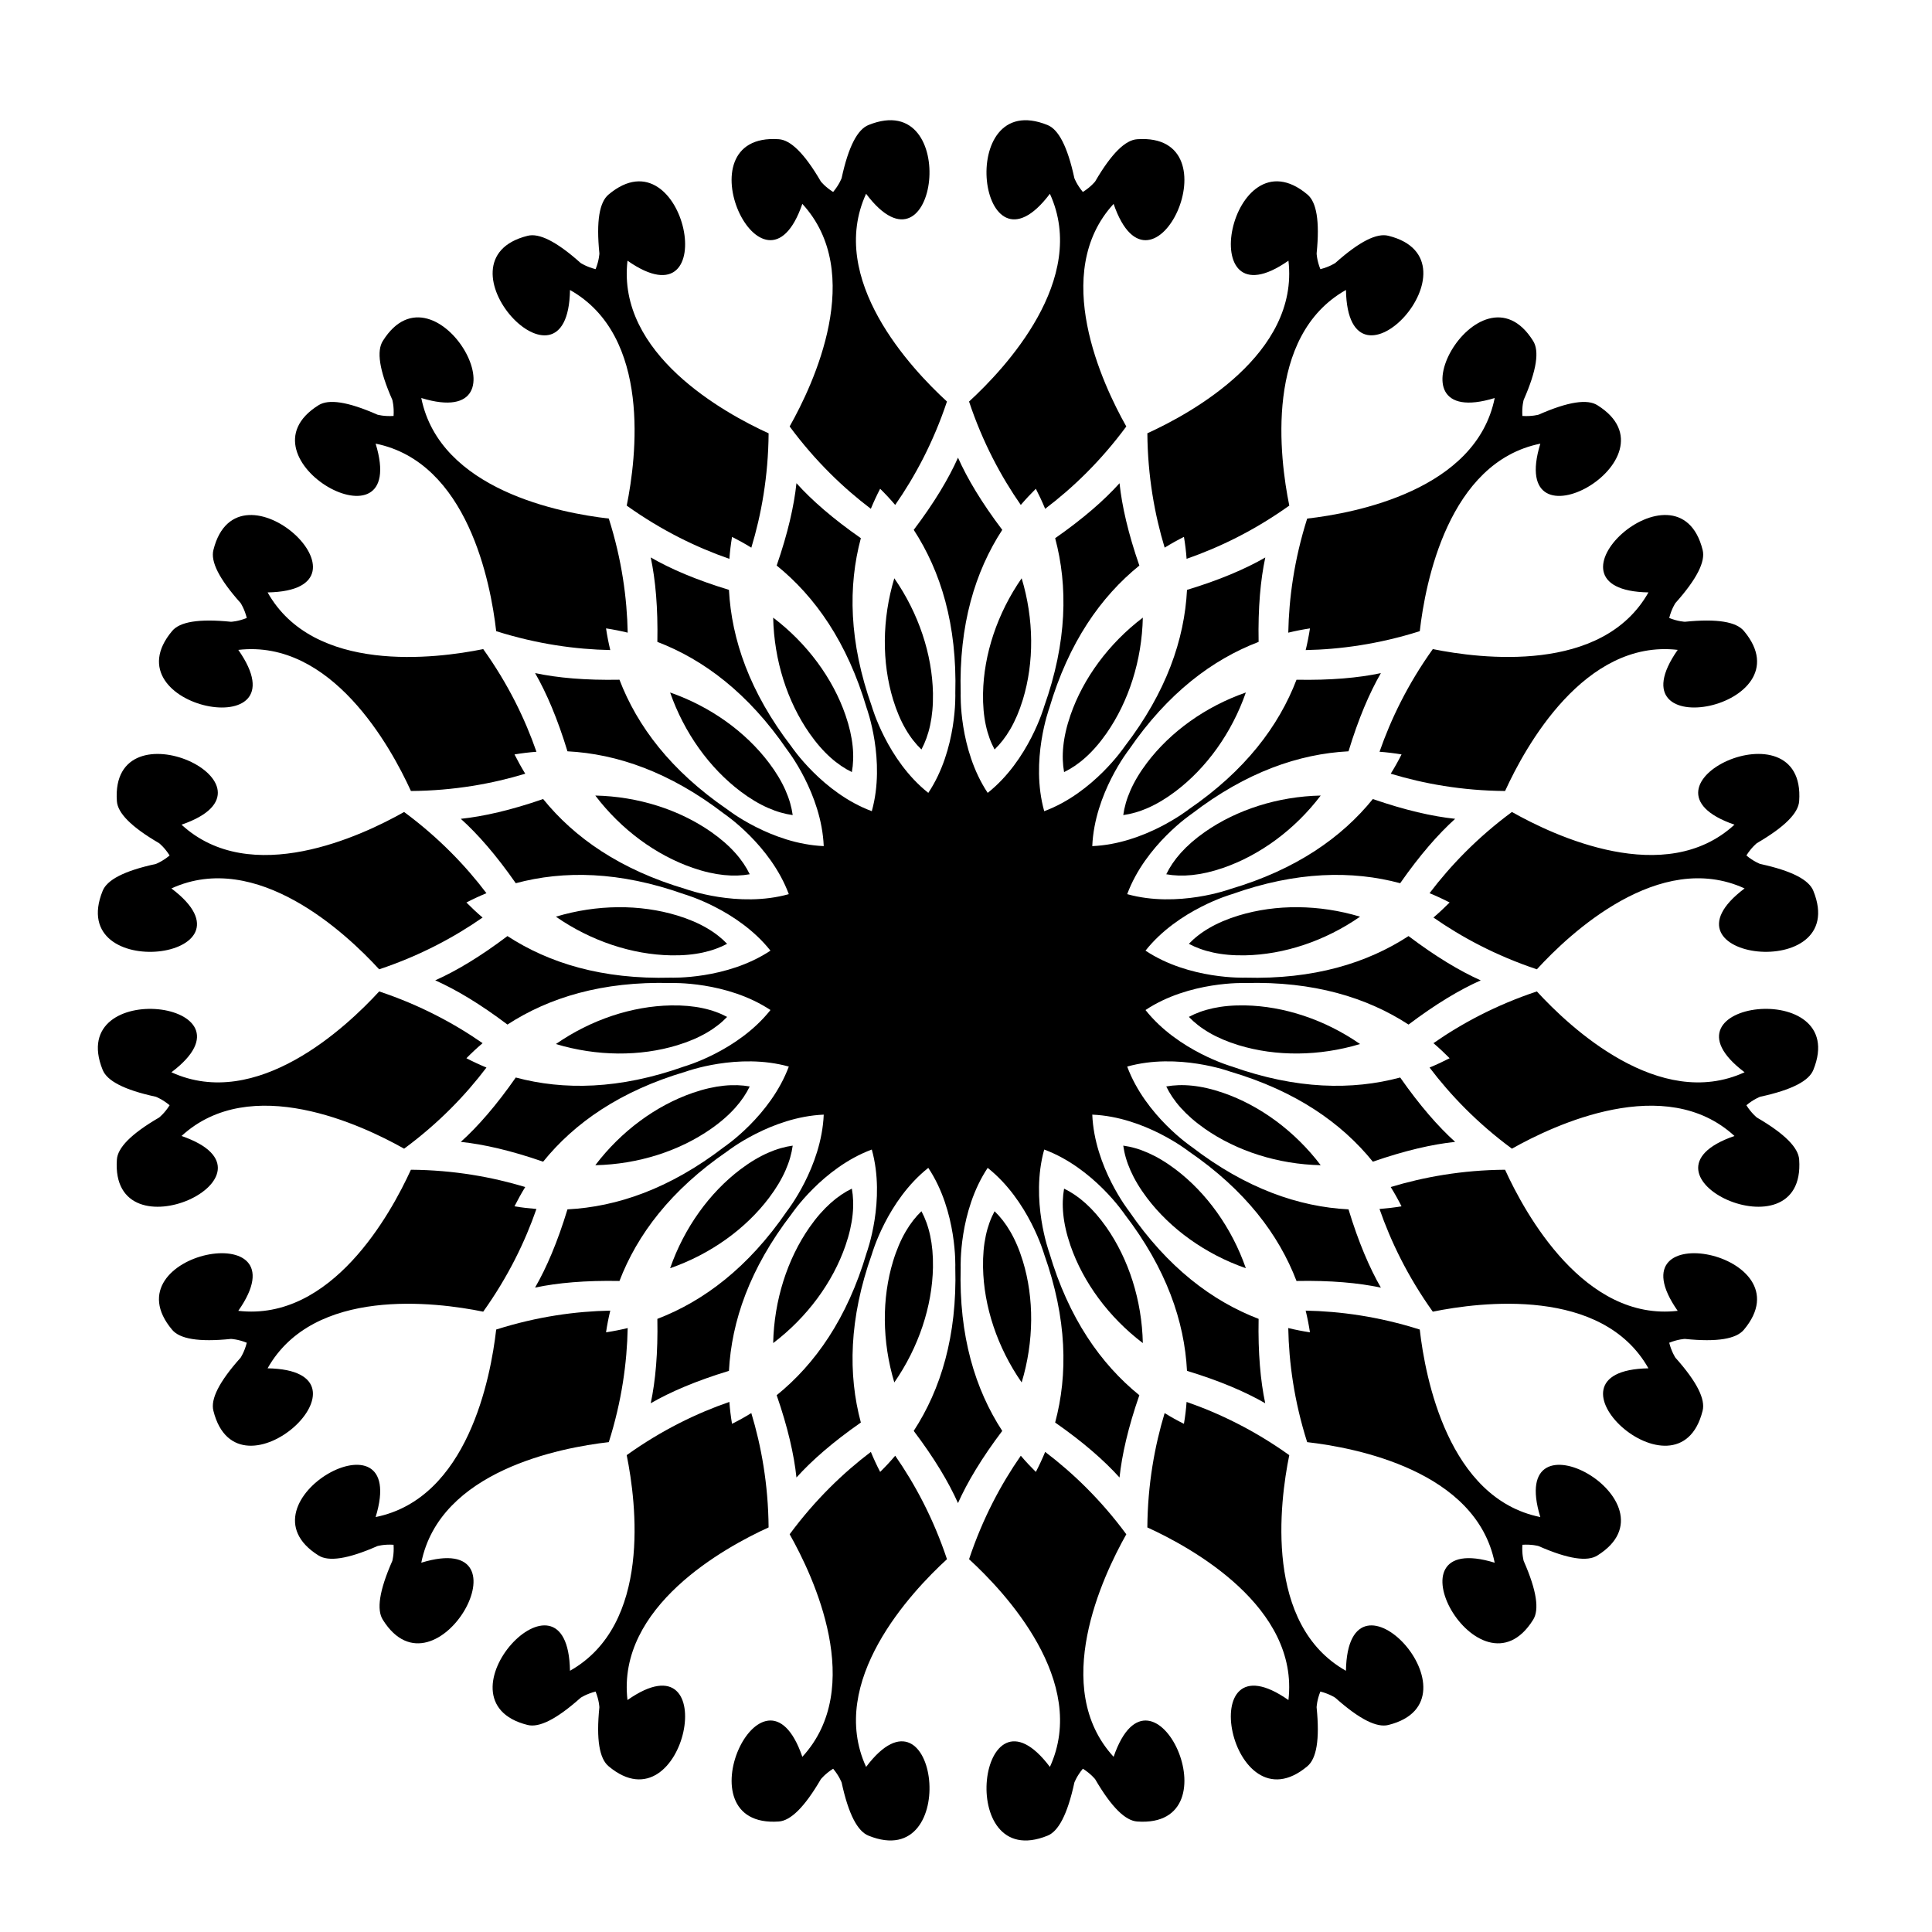
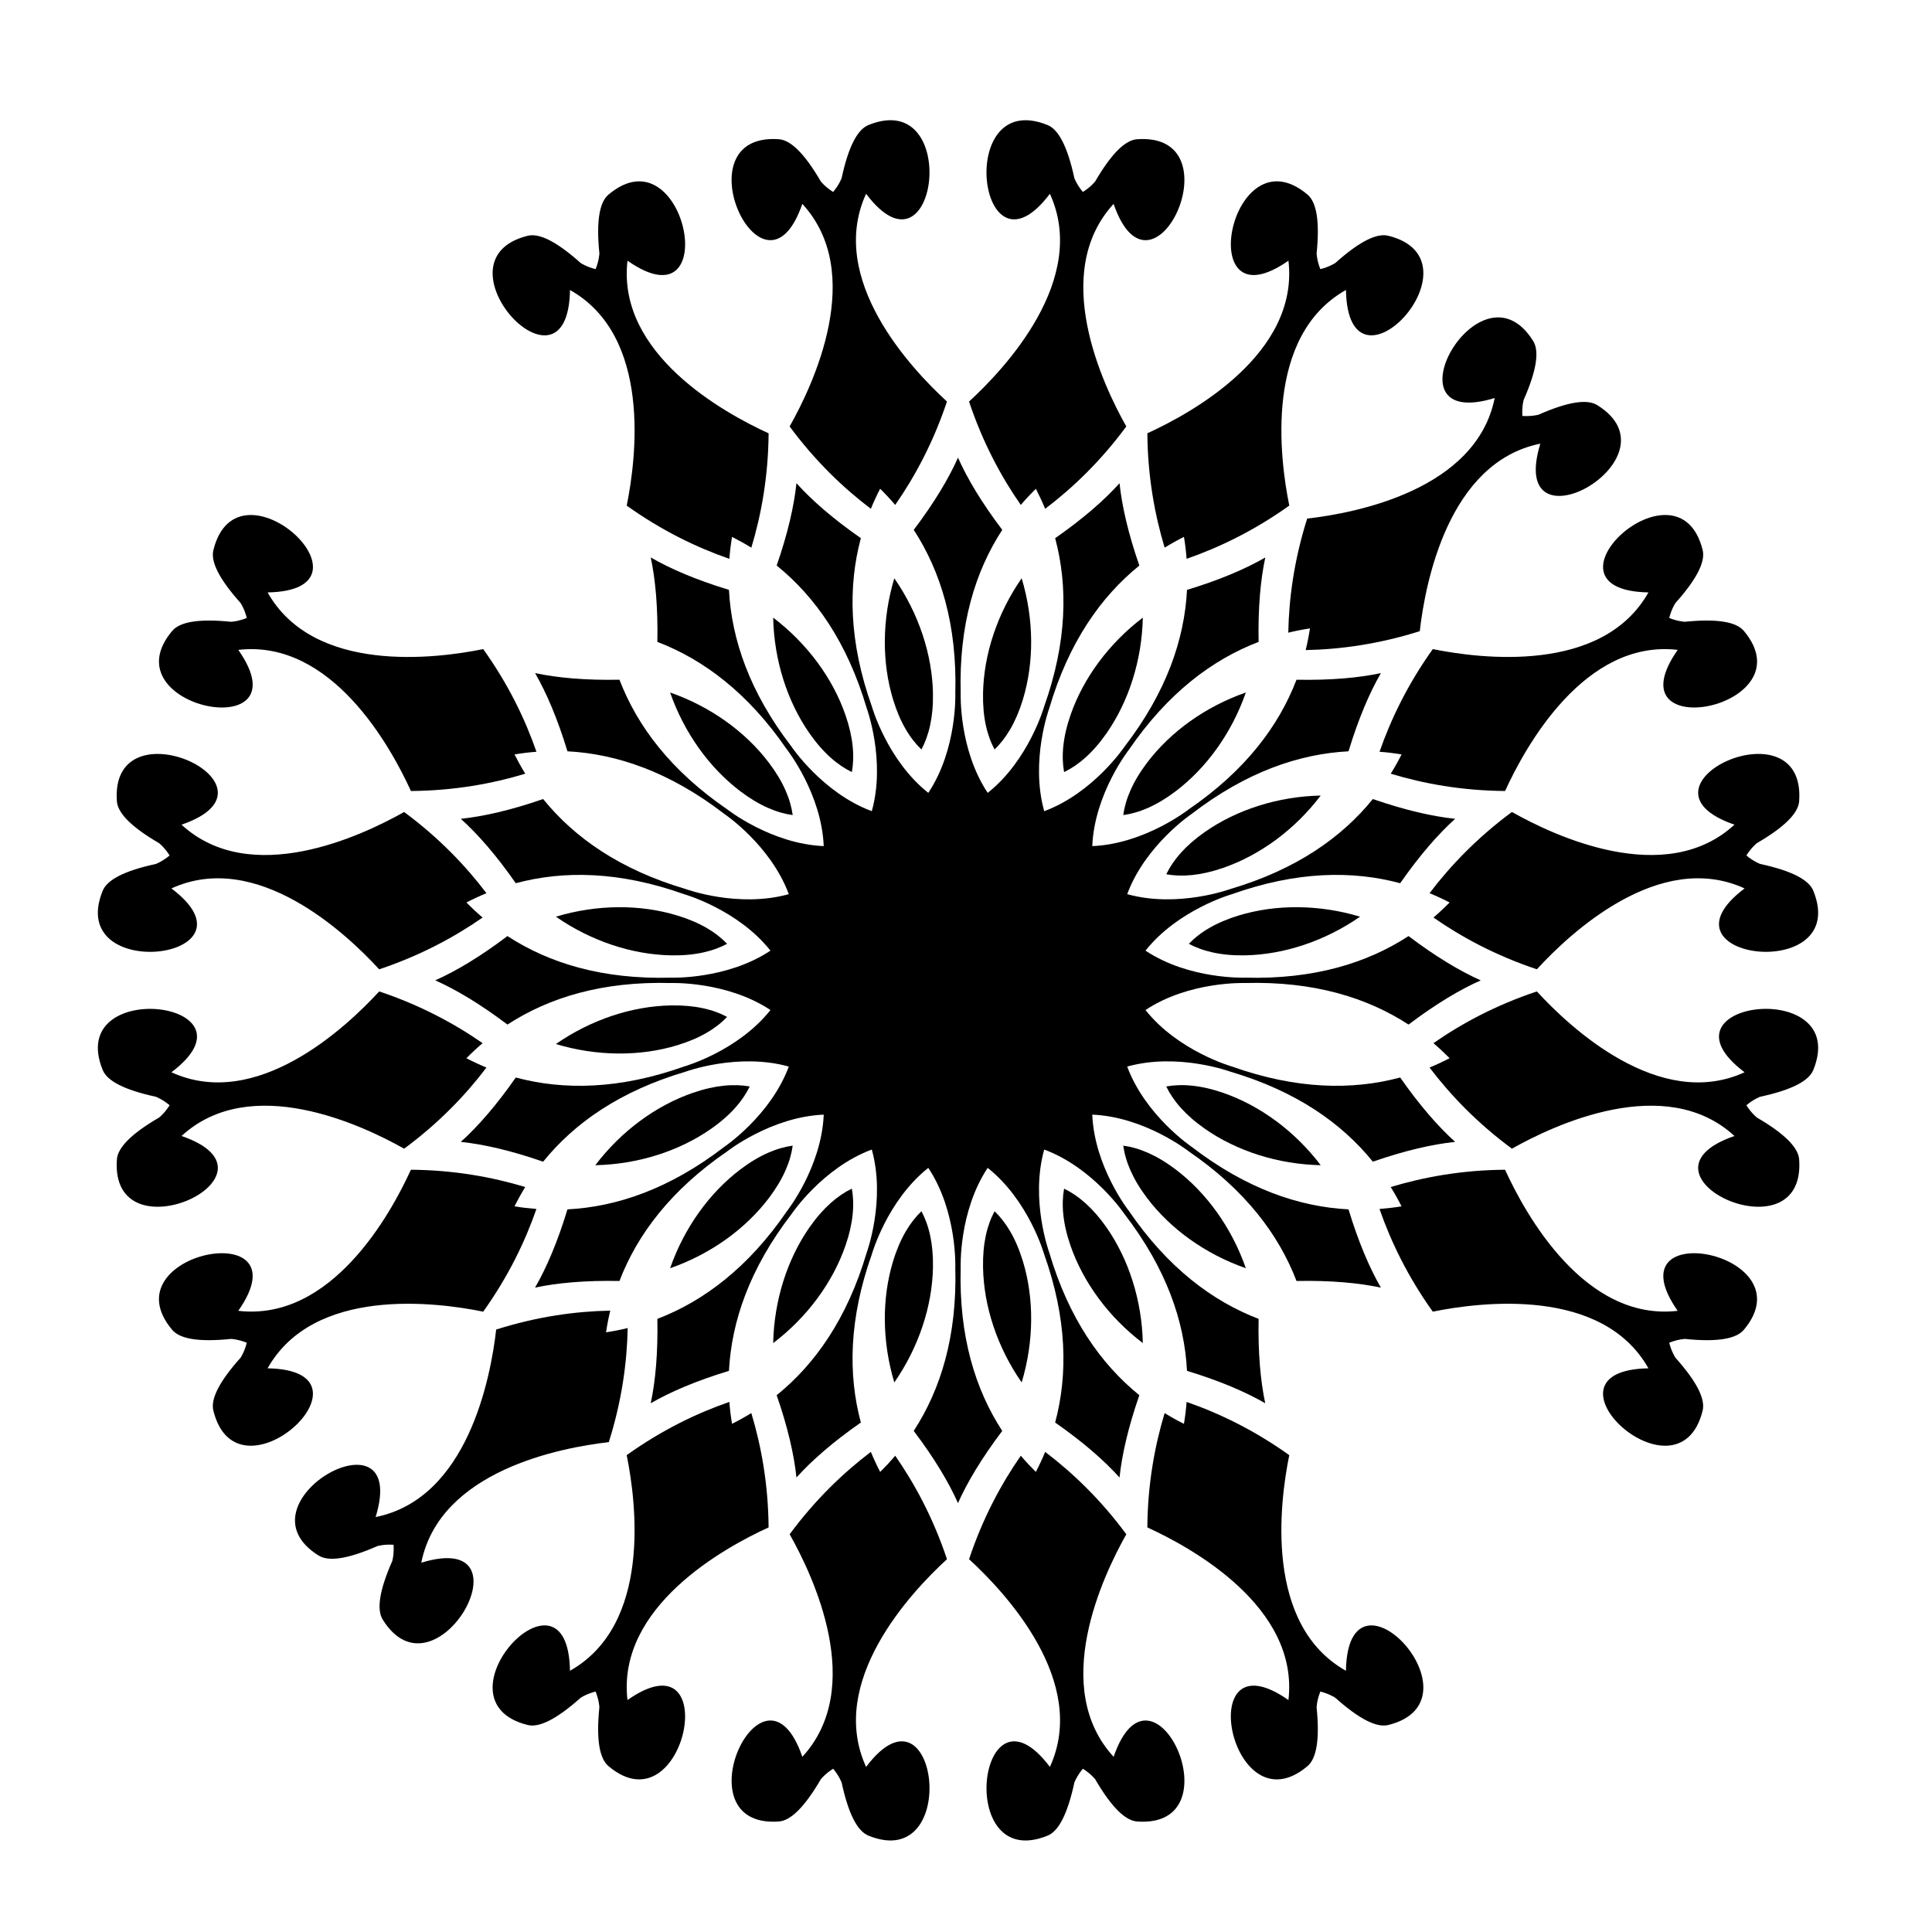
<svg xmlns="http://www.w3.org/2000/svg" fill="#000000" width="800px" height="800px" version="1.1" viewBox="144 144 512 512">
  <g fill-rule="evenodd">
    <path d="m364.79 194.87c1.613-1.922 2.246-3.656 2.246-3.656 1.836-8.496 4.246-12.93 7.129-14.086 24.77-10.031 18.25 43.312-0.645 18.223-10.367 22.617 11.949 46.367 21.434 55.059-3.629 10.871-8.527 19.949-13.719 27.402-1.277-1.5-2.609-2.926-3.988-4.289-0.895 1.727-1.715 3.492-2.465 5.312-7.242-5.484-14.707-12.605-21.52-21.82 6.332-11.199 20.215-40.68 3.363-58.988-10.211 29.703-32.895-19.02-6.234-17.133 3.098 0.207 6.758 3.68 11.137 11.195 0.004 0.004 1.133 1.453 3.262 2.781z" />
    <path d="m301.84 215.33c0.945-2.332 1.004-4.168 1.004-4.168-0.875-8.648 0.043-13.617 2.43-15.605 20.453-17.195 30.75 35.555 5.019 17.531-2.867 24.719 25.695 40.41 37.398 45.746-0.094 11.453-1.945 21.605-4.582 30.305-1.672-1.039-3.379-1.98-5.113-2.856-0.316 1.914-0.559 3.852-0.703 5.816-8.586-2.977-17.879-7.438-27.207-14.105 2.559-12.605 6.648-44.934-15.031-57.141-0.531 31.41-37.16-7.918-11.23-14.363 3.019-0.766 7.574 1.414 14.055 7.207-0.004-0.008 1.523 1.023 3.961 1.633z" />
-     <path d="m248.3 254.23c0.172-2.516-0.336-4.281-0.336-4.281-3.508-7.945-4.168-12.957-2.512-15.59 14.141-22.668 40.23 24.316 10.191 15.117 4.914 24.391 36.918 30.492 49.695 31.949 3.469 10.93 4.832 21.156 5.008 30.234-1.906-0.461-3.824-0.84-5.738-1.133 0.281 1.922 0.66 3.844 1.121 5.746-9.086-0.18-19.305-1.555-30.234-5.008-1.457-12.777-7.559-44.781-31.949-49.695 9.195 30.039-37.793 3.945-15.117-10.191 2.633-1.656 7.644-0.996 15.59 2.512 0 0.004 1.766 0.512 4.281 0.34z" />
+     <path d="m248.3 254.23z" />
    <path d="m209.4 307.77c-0.609-2.434-1.637-3.961-1.637-3.961-5.793-6.481-7.973-11.035-7.207-14.055 6.445-25.926 45.766 10.699 14.363 11.242 12.207 21.672 44.539 17.582 57.141 15.023 6.668 9.324 11.129 18.625 14.105 27.207-1.965 0.145-3.902 0.387-5.816 0.703 0.875 1.734 1.82 3.441 2.848 5.113-8.691 2.633-18.84 4.496-30.297 4.582-5.336-11.703-21.031-40.258-45.746-37.398 18.027 25.73-34.723 15.434-17.527-5.019 1.992-2.387 6.957-3.305 15.598-2.43-0.004 0 1.844-0.062 4.176-1.008z" />
    <path d="m188.95 370.71c-1.332-2.129-2.789-3.262-2.789-3.262-7.508-4.375-10.98-8.031-11.188-11.137-1.891-26.656 46.836-3.973 17.133 6.238 18.309 16.852 47.793 2.969 58.988-3.363 9.215 6.812 16.336 14.277 21.82 21.52-1.82 0.746-3.586 1.57-5.312 2.465 1.367 1.383 2.789 2.711 4.289 3.988-7.457 5.191-16.531 10.09-27.406 13.719-8.691-9.48-32.441-31.797-55.059-21.434 25.086 18.895-28.254 25.414-18.223 0.645 1.156-2.883 5.594-5.293 14.09-7.129 0-0.004 1.727-0.637 3.656-2.25z" />
    <path d="m188.95 436.9c-1.93-1.613-3.656-2.25-3.656-2.25-8.496-1.836-12.93-4.238-14.09-7.121-10.031-24.781 43.312-18.258 18.223 0.633 22.617 10.363 46.367-11.953 55.059-21.422 10.871 3.621 19.949 8.52 27.406 13.711-1.504 1.27-2.926 2.609-4.289 3.992 1.727 0.895 3.492 1.715 5.312 2.469-5.481 7.242-12.605 14.707-21.82 21.5-11.195-6.312-40.68-20.195-58.988-3.363 29.703 10.227-19.02 32.895-17.133 6.246 0.207-3.106 3.68-6.762 11.188-11.137 0 0 1.457-1.133 2.789-3.258z" />
    <path d="m209.4 499.84c-2.332-0.945-4.18-1.012-4.18-1.012-8.641 0.895-13.609-0.035-15.598-2.418-17.195-20.457 35.555-30.75 17.527-5.027 24.719 2.863 40.41-25.691 45.746-37.391 11.457 0.086 21.605 1.957 30.297 4.582-1.031 1.68-1.973 3.379-2.848 5.113 1.914 0.324 3.852 0.547 5.816 0.703-2.977 8.582-7.441 17.883-14.105 27.215-12.602-2.574-44.934-6.66-57.141 15.012 31.402 0.551-7.918 37.168-14.363 11.242-0.766-3.019 1.418-7.582 7.207-14.055 0.004-0.004 1.031-1.527 1.641-3.965z" />
    <path d="m248.3 553.38c-2.516-0.172-4.281 0.344-4.281 0.344-7.945 3.5-12.957 4.152-15.59 2.504-22.676-14.141 24.316-40.223 15.117-10.191 24.395-4.906 30.492-36.91 31.949-49.695 10.93-3.469 21.152-4.84 30.234-5.012-0.461 1.906-0.84 3.828-1.121 5.75 1.914-0.293 3.832-0.668 5.738-1.133-0.18 9.078-1.543 19.305-5.008 30.234-12.777 1.457-44.781 7.551-49.695 31.953 30.035-9.199 3.945 37.785-10.191 15.117-1.656-2.625-0.996-7.637 2.512-15.582 0 0 0.508-1.785 0.336-4.289z" />
    <path d="m301.84 592.28c-2.438 0.617-3.965 1.648-3.965 1.648-6.477 5.781-11.035 7.961-14.055 7.207-25.93-6.453 10.699-45.781 11.23-14.363 21.68-12.219 17.59-44.547 15.031-57.145 9.328-6.676 18.617-11.137 27.207-14.105 0.145 1.957 0.387 3.894 0.703 5.801 1.734-0.859 3.441-1.805 5.113-2.848 2.633 8.699 4.488 18.84 4.582 30.305-11.703 5.336-40.266 21.035-37.398 45.746 25.73-18.035 15.434 34.73-5.019 17.535-2.387-2.008-3.305-6.969-2.43-15.613 0.004 0.004-0.055-1.832-1-4.168z" />
    <path d="m364.79 612.73c-2.129 1.34-3.258 2.781-3.258 2.781-4.379 7.516-8.039 10.98-11.137 11.207-26.66 1.887-3.973-46.848 6.234-17.145 16.852-18.309 2.969-47.789-3.363-58.977 6.812-9.215 14.277-16.336 21.52-21.828 0.746 1.82 1.57 3.586 2.465 5.301 1.383-1.355 2.711-2.781 3.988-4.289 5.191 7.465 10.09 16.543 13.719 27.422-9.48 8.684-31.797 32.434-21.434 55.047 18.895-25.09 25.414 28.262 0.645 18.223-2.883-1.152-5.293-5.594-7.129-14.09-0.004 0-0.637-1.73-2.25-3.652z" />
    <path d="m430.97 612.73c-1.613 1.922-2.246 3.656-2.246 3.656-1.836 8.492-4.238 12.938-7.121 14.09-24.781 10.039-18.258-43.312 0.633-18.223 10.367-22.617-11.949-46.367-21.422-55.047 3.621-10.879 8.52-19.957 13.711-27.422 1.277 1.508 2.617 2.934 3.988 4.289 0.895-1.715 1.715-3.484 2.469-5.301 7.242 5.492 14.707 12.613 21.504 21.828-6.316 11.188-20.195 40.668-3.363 58.977 10.227-29.703 32.91 19.031 6.246 17.145-3.106-0.223-6.762-3.691-11.137-11.207-0.004-0.008-1.137-1.449-3.262-2.785z" />
    <path d="m493.91 592.28c-0.945 2.336-0.996 4.172-0.996 4.172 0.875 8.648-0.051 13.609-2.438 15.613-20.453 17.195-30.75-35.57-5.027-17.535 2.867-24.711-25.688-40.41-37.391-45.746 0.086-11.465 1.957-21.605 4.582-30.305 1.684 1.047 3.379 1.988 5.113 2.848 0.328-1.906 0.566-3.844 0.703-5.801 8.578 2.969 17.879 7.43 27.215 14.105-2.574 12.594-6.656 44.926 15.016 57.145 0.547-31.422 37.168 7.91 11.238 14.363-3.019 0.754-7.566-1.426-14.055-7.207 0-0.004-1.523-1.035-3.961-1.652z" />
-     <path d="m547.45 553.38c-0.172 2.504 0.344 4.289 0.344 4.289 3.504 7.945 4.152 12.957 2.504 15.582-14.141 22.668-40.223-24.316-10.191-15.117-4.906-24.402-36.91-30.492-49.695-31.953-3.469-10.93-4.84-21.156-5.008-30.234 1.906 0.465 3.824 0.84 5.746 1.133-0.293-1.922-0.668-3.844-1.133-5.75 9.078 0.172 19.305 1.543 30.234 5.012 1.457 12.785 7.566 44.785 31.949 49.695-9.195-30.031 37.785-3.945 15.117 10.191-2.625 1.645-7.637 0.996-15.582-2.504 0.004-0.004-1.781-0.516-4.285-0.344z" />
    <path d="m586.36 499.84c0.617 2.438 1.645 3.965 1.645 3.965 5.781 6.469 7.961 11.035 7.207 14.055-6.453 25.93-45.781-10.691-14.363-11.242-12.219-21.672-44.547-17.586-57.145-15.012-6.672-9.336-11.137-18.637-14.121-27.215 1.973-0.156 3.914-0.379 5.836-0.703-0.875-1.734-1.82-3.434-2.867-5.113 8.699-2.625 18.84-4.496 30.305-4.582 5.336 11.703 21.039 40.258 45.746 37.391-18.02-25.723 34.73-15.43 17.535 5.027-2.008 2.383-6.965 3.312-15.613 2.418 0.004-0.004-1.832 0.066-4.164 1.012z" />
    <path d="m606.81 436.9c1.34 2.129 2.781 3.258 2.781 3.258 7.516 4.375 11 8.031 11.207 11.137 1.891 26.648-46.848 3.981-17.145-6.246-18.309-16.832-47.789-2.949-58.977 3.363-9.215-6.797-16.336-14.258-21.828-21.5 1.82-0.754 3.586-1.578 5.32-2.469-1.371-1.383-2.797-2.719-4.289-3.992 7.445-5.191 16.523-10.09 27.406-13.711 8.684 9.473 32.434 31.789 55.047 21.422-25.086-18.895 28.262-25.414 18.223-0.633-1.148 2.883-5.594 5.285-14.09 7.121-0.004 0-1.734 0.637-3.656 2.25z" />
    <path d="m606.81 370.71c1.922 1.613 3.656 2.246 3.656 2.246 8.496 1.836 12.941 4.246 14.09 7.129 10.039 24.77-43.312 18.25-18.223-0.645-22.617-10.363-46.367 11.953-55.047 21.434-10.879-3.629-19.957-8.531-27.406-13.719 1.492-1.277 2.918-2.609 4.289-3.988-1.734-0.895-3.5-1.715-5.32-2.465 5.492-7.242 12.613-14.707 21.828-21.52 11.188 6.332 40.668 20.215 58.977 3.363-29.703-10.211 19.031-32.895 17.145-6.238-0.207 3.106-3.688 6.762-11.207 11.137-0.004 0.004-1.445 1.137-2.781 3.266z" />
    <path d="m586.36 307.77c2.332 0.945 4.172 1.004 4.172 1.004 8.648-0.875 13.605 0.043 15.613 2.43 17.195 20.453-35.555 30.75-17.535 5.019-24.711-2.856-40.41 25.695-45.746 37.398-11.465-0.086-21.605-1.945-30.305-4.582 1.047-1.672 1.992-3.379 2.867-5.113-1.922-0.316-3.863-0.559-5.836-0.703 2.988-8.582 7.449-17.883 14.121-27.207 12.594 2.559 44.926 6.648 57.145-15.023-31.418-0.543 7.91-37.168 14.363-11.242 0.754 3.019-1.426 7.578-7.207 14.055-0.008 0.004-1.039 1.531-1.652 3.965z" />
    <path d="m547.45 254.23c2.504 0.172 4.289-0.336 4.289-0.336 7.945-3.508 12.957-4.168 15.582-2.512 22.668 14.137-24.316 40.23-15.117 10.191-24.383 4.918-30.492 36.918-31.949 49.695-10.93 3.457-21.16 4.832-30.234 5.008 0.461-1.906 0.84-3.828 1.133-5.746-1.922 0.293-3.844 0.668-5.746 1.133 0.172-9.078 1.543-19.305 5.008-30.234 12.785-1.457 44.785-7.559 49.695-31.949-30.027 9.195-3.945-37.785 10.191-15.117 1.648 2.633 0.996 7.644-2.504 15.59-0.008-0.004-0.52 1.762-0.348 4.277z" />
    <path d="m493.91 215.33c2.438-0.609 3.965-1.641 3.965-1.641 6.488-5.793 11.035-7.969 14.055-7.207 25.93 6.445-10.691 45.773-11.238 14.363-21.672 12.207-17.59 44.539-15.016 57.141-9.336 6.668-18.637 11.129-27.215 14.105-0.141-1.965-0.379-3.902-0.703-5.816-1.734 0.875-3.43 1.82-5.113 2.856-2.625-8.699-4.496-18.852-4.582-30.305 11.703-5.336 40.258-21.031 37.391-45.746-25.723 18.023-15.426-34.723 5.027-17.531 2.387 1.992 3.312 6.957 2.438 15.605-0.004 0.008 0.047 1.844 0.992 4.176z" />
    <path d="m430.97 194.87c2.125-1.328 3.258-2.777 3.258-2.777 4.379-7.516 8.031-10.992 11.137-11.195 26.668-1.887 3.981 46.84-6.246 17.133-16.832 18.309-2.953 47.789 3.363 58.988-6.797 9.215-14.262 16.336-21.504 21.82-0.754-1.82-1.578-3.586-2.469-5.312-1.371 1.363-2.711 2.789-3.988 4.289-5.191-7.457-10.09-16.531-13.711-27.402 9.473-8.691 31.789-32.441 21.422-55.059-18.895 25.086-25.414-28.254-0.633-18.223 2.883 1.156 5.285 5.594 7.121 14.086 0 0 0.637 1.734 2.25 3.652z" />
    <path d="m381 297.25c6.469 9.316 10.047 20.18 10.246 30.484 0.109 6.359-1.082 11.195-3.055 14.887-3.027-2.891-5.652-7.129-7.508-13.211-3.004-9.863-2.953-21.309 0.316-32.16z" />
    <path d="m348.9 307.68c9.027 6.856 15.797 16.086 19.16 25.824 2.078 6.008 2.438 10.98 1.691 15.102-3.766-1.82-7.574-5.039-11.215-10.246-5.902-8.449-9.395-19.348-9.637-30.68z" />
    <path d="m321.59 327.52c10.707 3.731 19.992 10.422 26.203 18.645 3.836 5.07 5.715 9.695 6.281 13.84-4.144-0.566-8.77-2.445-13.84-6.281-8.219-6.211-14.91-15.496-18.645-26.203z" />
-     <path d="m301.76 354.83c11.332 0.238 22.23 3.731 30.684 9.633 5.207 3.637 8.426 7.445 10.246 11.223-4.117 0.738-9.094 0.379-15.102-1.699-9.742-3.367-18.973-10.129-25.828-19.156z" />
    <path d="m291.32 386.93c10.855-3.269 22.301-3.32 32.156-0.316 6.082 1.852 10.32 4.477 13.215 7.508-3.691 1.973-8.527 3.176-14.887 3.055-10.305-0.199-21.168-3.777-30.484-10.246z" />
    <path d="m291.32 420.68c9.316-6.469 20.18-10.047 30.484-10.234 6.359-0.121 11.195 1.062 14.887 3.047-2.891 3.031-7.129 5.656-13.215 7.508-9.855 3-21.305 2.949-32.156-0.32z" />
    <path d="m301.76 452.79c6.856-9.027 16.086-15.805 25.824-19.168 6.008-2.074 10.98-2.434 15.102-1.699-1.82 3.773-5.035 7.582-10.246 11.223-8.449 5.906-19.348 9.406-30.68 9.645z" />
    <path d="m321.59 480.09c3.731-10.707 10.426-19.992 18.645-26.203 5.07-3.828 9.695-5.715 13.84-6.281-0.566 4.152-2.445 8.77-6.281 13.848-6.211 8.223-15.496 14.914-26.203 18.637z" />
    <path d="m348.9 499.93c0.242-11.324 3.731-22.223 9.633-30.684 3.641-5.199 7.449-8.426 11.215-10.246 0.746 4.117 0.387 9.094-1.691 15.102-3.359 9.73-10.129 18.98-19.156 25.828z" />
    <path d="m381 510.36c-3.269-10.859-3.32-22.309-0.316-32.156 1.855-6.074 4.481-10.316 7.508-13.215 1.973 3.691 3.168 8.527 3.055 14.895-0.199 10.297-3.777 21.16-10.246 30.477z" />
    <path d="m414.75 510.36c-6.469-9.316-10.047-20.18-10.234-30.473-0.121-6.367 1.066-11.207 3.055-14.895 3.019 2.898 5.644 7.141 7.496 13.215 3.012 9.848 2.961 21.293-0.316 32.152z" />
    <path d="m446.86 499.93c-9.027-6.848-15.805-16.094-19.168-25.824-2.078-6.008-2.438-10.98-1.699-15.102 3.773 1.82 7.582 5.043 11.223 10.246 5.906 8.457 9.406 19.352 9.645 30.68z" />
    <path d="m474.16 480.09c-10.707-3.723-19.992-10.418-26.203-18.637-3.828-5.078-5.715-9.695-6.281-13.848 4.152 0.566 8.77 2.453 13.848 6.281 8.219 6.215 14.91 15.496 18.637 26.203z" />
    <path d="m494 452.79c-11.324-0.242-22.223-3.742-30.684-9.645-5.199-3.637-8.426-7.445-10.246-11.223 4.117-0.738 9.094-0.379 15.102 1.699 9.75 3.367 18.98 10.145 25.828 19.168z" />
-     <path d="m504.43 420.68c-10.844 3.269-22.293 3.32-32.156 0.316-6.074-1.855-10.312-4.481-13.215-7.508 3.691-1.98 8.527-3.164 14.895-3.047 10.293 0.191 21.156 3.769 30.477 10.238z" />
    <path d="m504.43 386.93c-9.316 6.469-20.18 10.047-30.477 10.246-6.367 0.121-11.207-1.082-14.895-3.055 2.902-3.031 7.141-5.656 13.215-7.508 9.863-3.004 21.309-2.953 32.156 0.316z" />
    <path d="m494 354.83c-6.848 9.023-16.078 15.785-25.824 19.16-6.008 2.078-10.98 2.438-15.102 1.699 1.82-3.777 5.043-7.586 10.246-11.223 8.457-5.902 19.355-9.395 30.68-9.637z" />
    <path d="m474.16 327.52c-3.723 10.707-10.418 19.992-18.637 26.203-5.078 3.836-9.695 5.715-13.848 6.281 0.566-4.144 2.453-8.77 6.281-13.84 6.211-8.223 15.492-14.91 26.203-18.645z" />
    <path d="m446.86 307.68c-0.242 11.332-3.742 22.23-9.645 30.684-3.641 5.207-7.449 8.426-11.223 10.246-0.738-4.117-0.379-9.094 1.699-15.102 3.367-9.742 10.145-18.973 19.168-25.828z" />
    <path d="m414.75 297.25c3.277 10.855 3.328 22.297 0.316 32.156-1.855 6.082-4.481 10.32-7.496 13.211-1.992-3.688-3.176-8.527-3.055-14.887 0.188-10.301 3.766-21.164 10.234-30.48z" />
    <path d="m397.88 368.12c-1.648 2.031-3.312 3.441-4.957 4.359-1.844-0.367-3.871-1.191-6.066-2.617-0.945 2.445-2.094 4.301-3.371 5.691-1.871 0.215-4.051 0.059-6.574-0.617-0.145 2.617-0.668 4.734-1.457 6.453-1.707 0.781-3.824 1.305-6.434 1.441 0.668 2.531 0.832 4.711 0.609 6.582-1.391 1.277-3.242 2.43-5.68 3.371 1.418 2.195 2.242 4.215 2.609 6.066-0.918 1.648-2.324 3.312-4.359 4.961 2.035 1.645 3.441 3.32 4.359 4.969-0.367 1.844-1.191 3.859-2.617 6.059 2.445 0.945 4.297 2.094 5.688 3.371 0.223 1.871 0.059 4.051-0.617 6.57 2.617 0.145 4.738 0.668 6.445 1.453 0.789 1.715 1.312 3.844 1.453 6.449 2.531-0.668 4.711-0.84 6.582-0.617 1.277 1.391 2.426 3.242 3.363 5.68 2.207-1.422 4.231-2.246 6.074-2.609 1.645 0.926 3.309 2.332 4.957 4.359 1.645-2.023 3.312-3.434 4.957-4.359 1.855 0.359 3.871 1.184 6.066 2.609 0.945-2.434 2.094-4.289 3.371-5.68 1.871-0.223 4.051-0.051 6.582 0.617 0.141-2.609 0.668-4.734 1.441-6.449 1.715-0.781 3.844-1.305 6.453-1.441-0.668-2.531-0.84-4.711-0.617-6.582 1.391-1.277 3.242-2.43 5.68-3.363-1.426-2.207-2.25-4.223-2.609-6.066 0.926-1.648 2.332-3.32 4.359-4.957-2.027-1.656-3.434-3.32-4.359-4.969 0.359-1.852 1.184-3.871 2.609-6.066-2.438-0.945-4.289-2.094-5.68-3.371-0.223-1.871-0.051-4.047 0.617-6.57-2.609-0.145-4.738-0.668-6.453-1.449-0.773-1.715-1.305-3.836-1.441-6.445-2.531 0.668-4.711 0.824-6.582 0.609-1.277-1.391-2.426-3.242-3.363-5.68-2.203 1.418-4.223 2.242-6.074 2.609-1.652-0.934-3.32-2.34-4.965-4.371z" />
    <path d="m390.01 354.12c7.723-11.617 7.156-26.383 7.156-26.383 0.496-18.18-3.852-32.312-11.016-43.32 5.457-7.215 9.266-13.598 11.73-19.133 2.461 5.535 6.269 11.918 11.73 19.133-7.164 11.008-11.516 25.141-11.016 43.32 0 0-0.559 14.766 7.156 26.383 10.93-8.664 14.961-22.883 14.961-22.883 6.094-17.133 6.316-31.918 2.918-44.609 7.414-5.172 13.008-10.062 17.059-14.57 0.637 6.023 2.281 13.273 5.254 21.82-10.211 8.262-18.723 20.352-23.871 37.805 0 0-5.098 13.863-1.34 27.293 13.074-4.856 21.297-17.125 21.297-17.125 11.086-14.422 15.871-28.406 16.543-41.527 8.668-2.625 15.496-5.559 20.746-8.582-1.27 5.918-1.941 13.324-1.77 22.367-12.27 4.695-24.094 13.574-34.371 28.57 0 0-9.129 11.609-9.711 25.551 13.934-0.582 25.535-9.723 25.535-9.723 15.016-10.277 23.887-22.102 28.59-34.371 9.043 0.172 16.438-0.496 22.359-1.75-3.019 5.234-5.953 12.07-8.578 20.719-13.109 0.684-27.094 5.473-41.527 16.559 0 0-12.27 8.219-17.125 21.297 13.434 3.746 27.301-1.348 27.301-1.348 17.434-5.148 29.531-13.648 37.801-23.859 8.547 2.961 15.789 4.606 21.812 5.242-4.496 4.051-9.387 9.645-14.57 17.066-12.68-3.406-27.473-3.184-44.598 2.91 0 0-14.227 4.031-22.895 14.961 11.617 7.723 26.395 7.156 26.395 7.156 18.172 0.5 32.312-3.852 43.312-11.016 7.227 5.457 13.605 9.266 19.133 11.738-5.527 2.453-11.91 6.262-19.133 11.711-11-7.156-25.137-11.508-43.312-11.008 0 0-14.773-0.559-26.395 7.156 8.668 10.93 22.895 14.965 22.895 14.965 17.125 6.094 31.918 6.316 44.598 2.918 5.184 7.414 10.07 13.008 14.57 17.059-6.023 0.633-13.266 2.281-21.812 5.25-8.27-10.227-20.367-18.723-37.801-23.871 0 0-13.867-5.098-27.301-1.336 4.856 13.074 17.125 21.297 17.125 21.297 14.43 11.086 28.418 15.871 41.527 16.543 2.625 8.664 5.559 15.496 8.578 20.746-5.922-1.27-13.316-1.938-22.359-1.766-4.703-12.27-13.574-24.094-28.59-34.371 0 0-11.598-9.129-25.535-9.711 0.582 13.934 9.711 25.535 9.711 25.535 10.281 15.016 22.102 23.887 34.371 28.59-0.172 9.043 0.496 16.438 1.75 22.359-5.234-3.019-12.062-5.953-20.73-8.582-0.668-13.109-5.457-27.094-16.543-41.523 0 0-8.219-12.27-21.297-17.129-3.758 13.438 1.34 27.305 1.34 27.305 5.148 17.434 13.66 29.531 23.871 37.801-2.969 8.547-4.617 15.789-5.254 21.809-4.047-4.496-9.645-9.402-17.059-14.57 3.398-12.68 3.176-27.473-2.918-44.613 0 0-4.031-14.207-14.961-22.875-7.715 11.617-7.156 26.395-7.156 26.395-0.496 18.172 3.852 32.312 11.016 43.312-5.457 7.223-9.266 13.609-11.73 19.133-2.461-5.527-6.269-11.91-11.73-19.133 7.164-11 11.516-25.141 11.016-43.312 0 0 0.566-14.777-7.156-26.395-10.93 8.668-14.953 22.875-14.953 22.875-6.094 17.145-6.324 31.934-2.918 44.613-7.422 5.168-13.016 10.074-17.066 14.57-0.637-6.023-2.281-13.266-5.242-21.809 10.219-8.27 18.715-20.367 23.859-37.801 0 0 5.098-13.867 1.348-27.305-13.074 4.856-21.297 17.129-21.297 17.129-11.086 14.43-15.871 28.414-16.559 41.523-8.648 2.625-15.488 5.559-20.73 8.582 1.262-5.922 1.93-13.316 1.758-22.359 12.262-4.703 24.094-13.574 34.371-28.59 0 0 9.137-11.602 9.719-25.535-13.934 0.582-25.551 9.711-25.551 9.711-14.996 10.281-23.879 22.102-28.582 34.371-9.035-0.172-16.438 0.496-22.367 1.75 3.027-5.234 5.953-12.066 8.586-20.73 13.121-0.668 27.105-5.457 41.527-16.543 0 0 12.27-8.219 17.133-21.297-13.434-3.758-27.301 1.336-27.301 1.336-17.453 5.148-29.539 13.645-37.805 23.871-8.547-2.969-15.797-4.617-21.82-5.25 4.504-4.051 9.395-9.645 14.57-17.059 12.691 3.398 27.473 3.176 44.609-2.918 0 0 14.219-4.031 22.883-14.965-11.629-7.711-26.383-7.156-26.383-7.156-18.18-0.496-32.312 3.852-43.32 11.008-7.215-5.449-13.602-9.258-19.133-11.719 5.535-2.465 11.918-6.273 19.133-11.73 11.008 7.164 25.137 11.516 43.32 11.016 0 0 14.758 0.566 26.383-7.156-8.668-10.93-22.883-14.961-22.883-14.961-17.133-6.094-31.918-6.316-44.609-2.91-5.172-7.422-10.062-13.016-14.57-17.066 6.023-0.633 13.273-2.281 21.82-5.242 8.266 10.211 20.352 18.711 37.805 23.859 0 0 13.867 5.098 27.301 1.348-4.863-13.078-17.133-21.297-17.133-21.297-14.422-11.086-28.406-15.875-41.527-16.559-2.633-8.648-5.559-15.488-8.578-20.73 5.918 1.262 13.324 1.93 22.359 1.758 4.703 12.27 13.582 24.094 28.582 34.371 0 0 11.617 9.141 25.551 9.723-0.582-13.941-9.719-25.551-9.719-25.551-10.281-15-22.109-23.879-34.371-28.57 0.172-9.043-0.496-16.449-1.758-22.379 5.242 3.031 12.082 5.965 20.73 8.59 0.688 13.117 5.473 27.105 16.559 41.527 0 0 8.219 12.27 21.297 17.125 3.75-13.43-1.348-27.293-1.348-27.293-5.148-17.453-13.641-29.543-23.859-37.805 2.961-8.547 4.606-15.797 5.242-21.82 4.047 4.504 9.645 9.395 17.066 14.57-3.406 12.691-3.176 27.473 2.918 44.609 0.004 0.008 4.027 14.227 14.957 22.891z" />
  </g>
</svg>